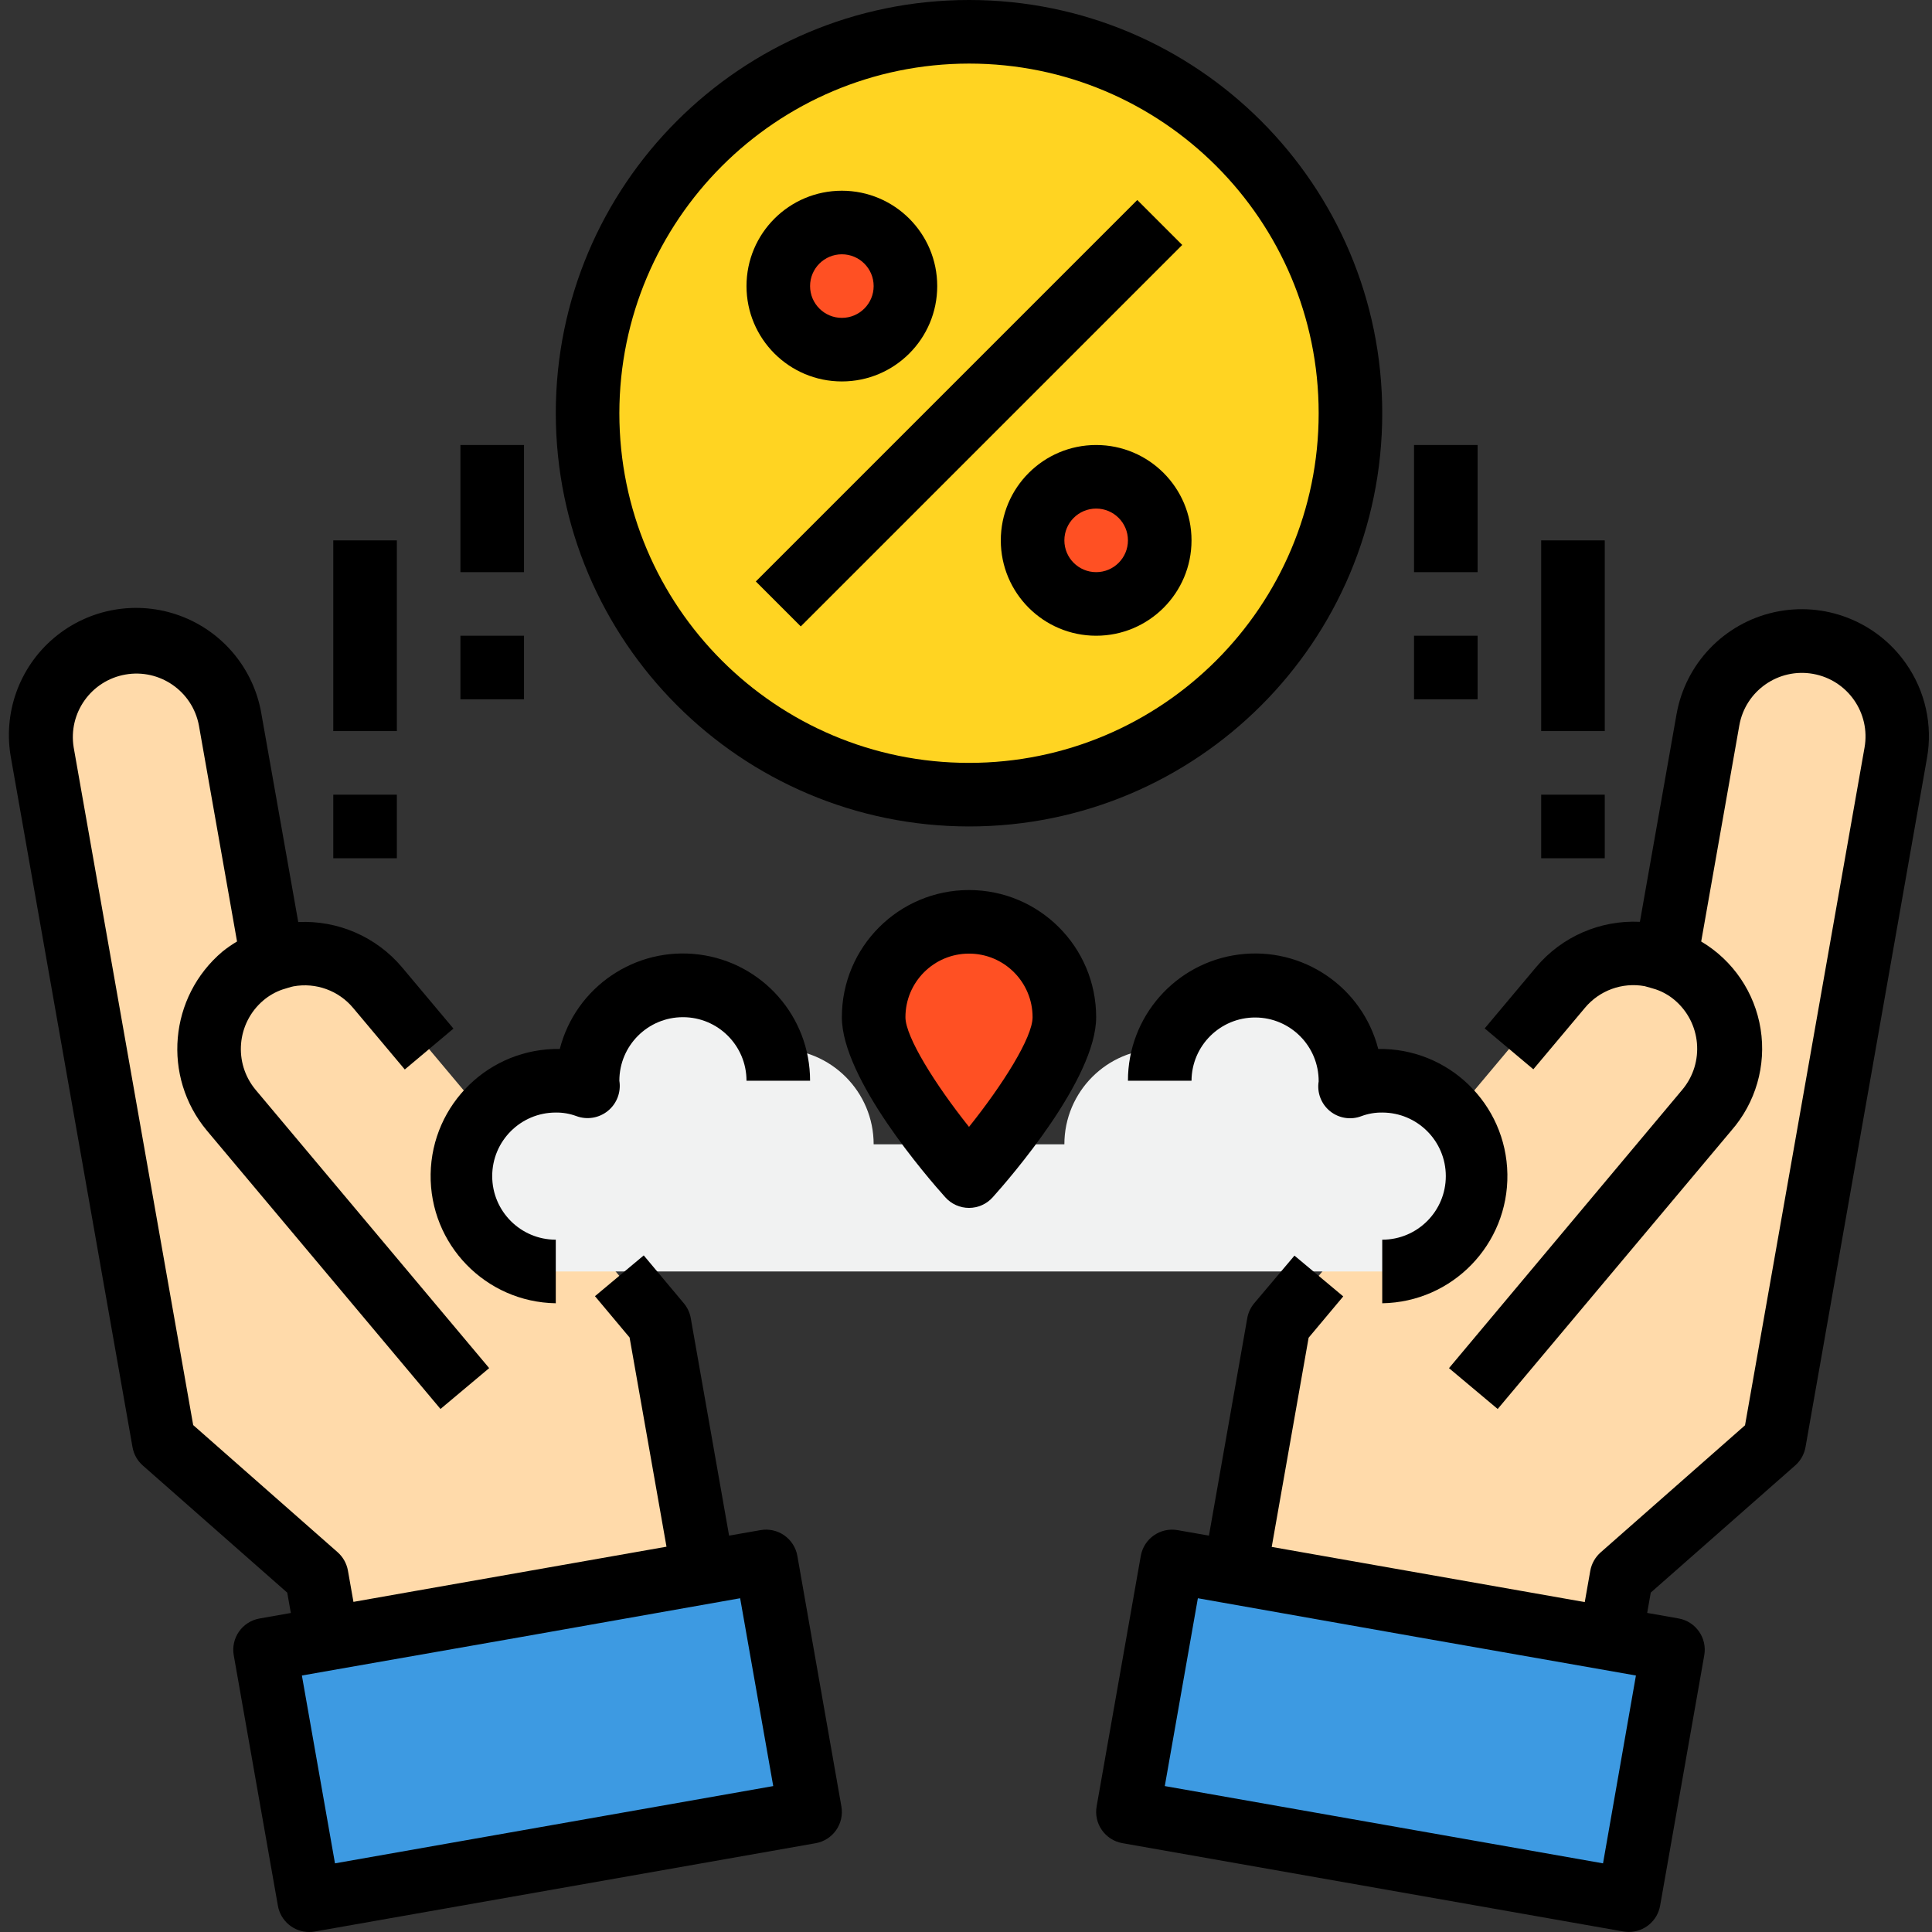
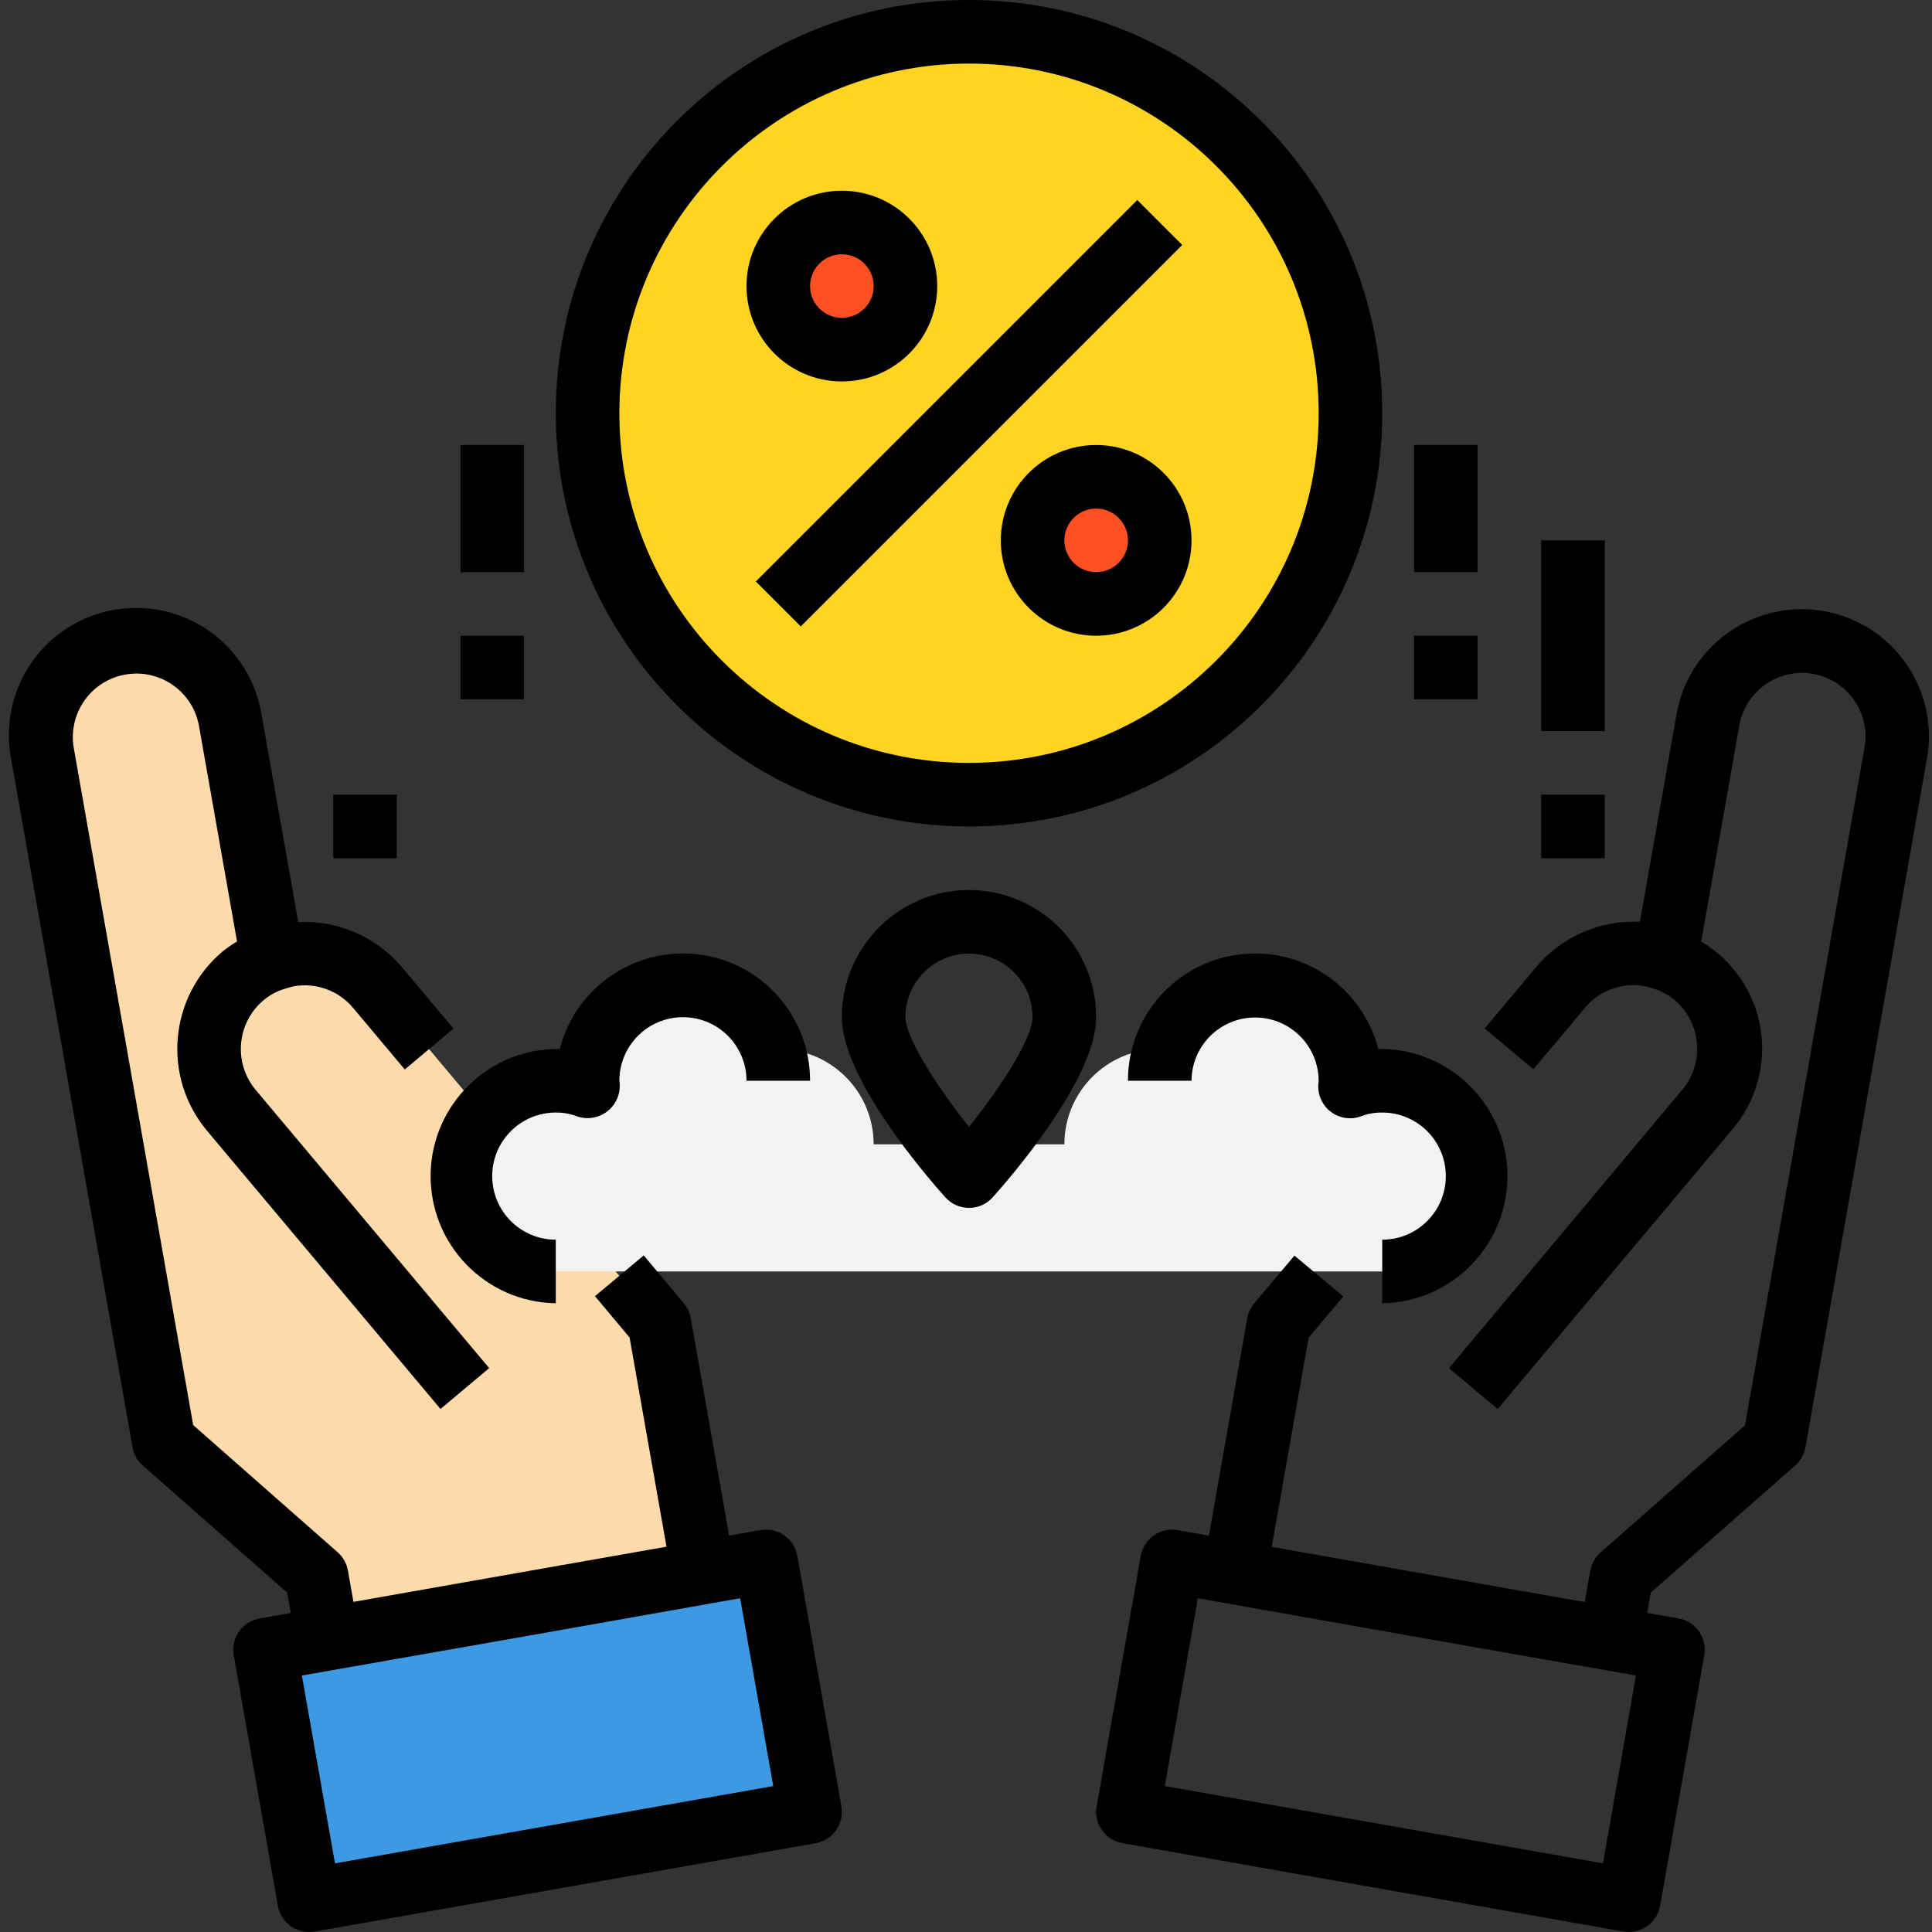
<svg xmlns="http://www.w3.org/2000/svg" width="291" height="291" viewBox="0 0 291 291" fill="none">
  <rect x="0" y="0" width="291" height="291" fill="#333333" stroke="none" />
  <path d="M203.407 62.242C203.407 93.973 177.684 119.695 145.954 119.695C114.223 119.695 88.5 93.973 88.5 62.242C88.5 30.512 114.223 4.789 145.954 4.789C177.684 4.789 203.407 30.512 203.407 62.242Z" fill="#FFD422" />
-   <path d="M145.954 138.844C153.886 138.844 160.317 145.275 160.317 153.207C160.317 161.155 145.954 177.146 145.954 177.146C145.954 177.146 131.59 161.155 131.59 153.207C131.59 145.275 138.021 138.844 145.954 138.844Z" fill="#FF5023" />
  <path d="M115.359 235.176L122.015 272.903L46.559 286.212L39.905 248.485L49.336 246.809L105.929 236.852L115.359 235.176Z" fill="#3D9AE2" />
-   <path d="M252.002 248.485L245.346 286.212L169.892 272.903L176.548 235.176L185.979 236.852L242.571 246.809L252.002 248.485Z" fill="#3D9AE2" />
  <path d="M72.844 167.808L92.042 190.695L99.32 199.361L105.929 236.85L49.336 246.806L47.709 237.376L24.679 217.124L6.391 113.42C5.016 105.607 10.234 98.157 18.049 96.782C25.862 95.407 33.31 100.628 34.685 108.441L41.053 144.494C41.787 144.169 42.559 143.944 43.351 143.823C48.41 142.925 53.562 144.807 56.854 148.753L72.844 167.808Z" fill="#FFDAAA" />
-   <path d="M250.854 144.494L257.22 108.441C258.597 100.628 266.045 95.407 273.858 96.782C281.673 98.157 286.891 105.607 285.516 113.42L267.228 217.124L244.198 237.376L242.571 246.806L185.979 236.85L192.585 199.361L199.863 190.695L219.063 167.808L235.053 148.753C238.345 144.807 243.495 142.925 248.556 143.823C249.346 143.944 250.12 144.169 250.854 144.494Z" fill="#FFDAAA" />
  <path d="M174.68 81.392C174.68 86.68 170.393 90.967 165.105 90.967C159.817 90.967 155.529 86.68 155.529 81.392C155.529 76.104 159.817 71.816 165.105 71.816C170.393 71.816 174.68 76.104 174.68 81.392Z" fill="#FF5023" />
  <path d="M136.378 43.091C136.378 48.379 132.091 52.667 126.803 52.667C121.514 52.667 117.227 48.379 117.227 43.091C117.227 37.803 121.514 33.516 126.803 33.516C132.091 33.516 136.378 37.803 136.378 43.091Z" fill="#FF5023" />
  <path d="M208.194 162.784C206.528 162.798 204.875 163.107 203.315 163.693C203.315 163.387 203.407 163.095 203.407 162.784C203.418 155.78 198.366 149.795 191.461 148.631C184.555 147.465 177.817 151.462 175.531 158.083C175.246 158.083 174.972 157.996 174.68 157.996C166.748 157.996 160.317 164.427 160.317 172.36H131.59C131.59 164.427 125.159 157.996 117.227 157.996C116.935 157.996 116.661 158.064 116.374 158.083C114.087 151.462 107.352 147.465 100.446 148.631C93.541 149.795 88.489 155.78 88.5 162.784C88.5 163.095 88.573 163.387 88.592 163.693C87.03 163.107 85.379 162.798 83.713 162.784C75.781 162.784 69.349 169.215 69.349 177.147C69.349 185.079 75.781 191.511 83.713 191.511H208.194C216.126 191.511 222.558 185.079 222.558 177.147C222.558 169.215 216.126 162.784 208.194 162.784Z" fill="#F1F2F2" />
  <path d="M114.532 230.471L109.816 231.298L104.042 198.53C103.895 197.709 103.535 196.94 102.997 196.3L96.961 189.09L89.615 195.231L94.829 201.457L100.388 232.965L62.675 239.609L53.237 241.276L52.405 236.561C52.214 235.49 51.666 234.518 50.853 233.797L29.098 214.646L11.097 112.572C10.253 107.399 13.724 102.51 18.886 101.601C24.046 100.692 28.981 104.1 29.956 109.248L35.702 141.806C34.942 142.26 34.215 142.762 33.523 143.314C25.451 150.129 24.396 162.18 31.162 170.292L66.348 212.22L73.681 206.067L38.502 164.151C35.131 160.102 35.65 154.093 39.664 150.683C40.513 149.963 41.486 149.406 42.538 149.044C42.701 148.992 43.973 148.595 44.2 148.565C47.573 147.95 51.019 149.2 53.209 151.84L60.971 161.086L68.3 154.928L60.545 145.684C56.681 141.107 50.904 138.592 44.922 138.879L39.386 107.597C38.266 100.797 33.577 95.123 27.108 92.741C20.64 90.361 13.392 91.64 8.128 96.089C2.863 100.537 0.397 107.474 1.669 114.246L19.959 217.973C20.146 219.044 20.693 220.019 21.509 220.736L43.264 239.887L43.807 242.948L39.092 243.78C36.485 244.24 34.746 246.723 35.209 249.33L41.857 287.047C42.262 289.334 44.246 291 46.568 291C46.851 291 47.129 290.977 47.407 290.93L122.847 277.628C125.454 277.17 127.191 274.685 126.73 272.081L120.1 234.354C119.878 233.098 119.167 231.983 118.122 231.254C117.077 230.525 115.785 230.244 114.532 230.471ZM50.456 280.66L45.471 252.369L50.17 251.541L78.474 246.571L111.481 240.729L116.465 269.021L50.456 280.66Z" fill="black" />
  <path d="M287.073 99.932C282.631 93.582 274.8 90.536 267.235 92.212C259.67 93.891 253.863 99.96 252.519 107.593L247.004 138.846C241.021 138.556 235.245 141.074 231.385 145.654L223.626 154.9L230.955 161.057L238.716 151.811C240.907 149.177 244.346 147.924 247.717 148.536C247.927 148.576 249.225 148.973 249.388 149.016C250.419 149.369 251.378 149.909 252.212 150.61C256.257 154.018 256.79 160.052 253.405 164.115L218.249 206.071L225.583 212.224L260.769 170.296C264.441 166.105 266.061 160.494 265.185 154.991C264.308 149.485 261.028 144.656 256.236 141.81L261.98 109.252C262.905 104.046 267.878 100.575 273.084 101.5C278.293 102.424 281.764 107.396 280.838 112.605L262.837 214.679L241.082 233.83C240.269 234.55 239.722 235.525 239.53 236.593L238.698 241.308L229.26 239.644L191.547 232.998L197.106 201.489L202.32 195.266L194.974 189.122L188.91 196.299C188.37 196.942 188.01 197.714 187.865 198.539L182.091 231.298L177.376 230.471C174.771 230.008 172.286 231.747 171.826 234.354L165.177 272.071C164.714 274.675 166.453 277.161 169.06 277.619L244.5 290.921C244.776 290.967 245.056 290.991 245.337 290.991C247.658 290.991 249.645 289.324 250.048 287.038L256.698 249.32C257.159 246.713 255.422 244.228 252.815 243.77L248.1 242.938L248.64 239.878L270.396 220.727C271.211 220.009 271.758 219.034 271.948 217.963L290.236 114.236C291.134 109.238 289.995 104.086 287.073 99.932ZM241.449 280.66L175.442 269.02L180.424 240.729L213.431 246.571L241.709 251.541L246.405 252.368L241.449 280.66Z" fill="black" />
  <path d="M145.954 134.059C135.377 134.059 126.802 142.634 126.802 153.21C126.802 162.502 139.786 177.445 142.391 180.346C143.3 181.359 144.595 181.936 145.954 181.936C147.312 181.936 148.607 181.359 149.516 180.346C152.121 177.445 165.105 162.502 165.105 153.21C165.105 142.634 156.53 134.059 145.954 134.059ZM145.954 169.733C140.869 163.356 136.378 156.179 136.378 153.21C136.378 147.922 140.665 143.634 145.954 143.634C151.242 143.634 155.529 147.922 155.529 153.21C155.529 156.26 151.034 163.384 145.954 169.733Z" fill="black" />
  <path d="M102.864 153.209C108.152 153.209 112.439 157.497 112.439 162.785H122.015C122.024 153.135 114.849 144.983 105.276 143.767C95.703 142.552 86.719 148.651 84.316 157.997C73.74 157.831 65.029 166.271 64.863 176.847C64.697 187.423 73.137 196.133 83.713 196.299V186.724C78.425 186.724 74.137 182.436 74.137 177.148C74.137 171.86 78.425 167.573 83.713 167.573C84.772 167.559 85.821 167.741 86.815 168.108C88.433 168.709 90.249 168.403 91.582 167.306C92.914 166.21 93.564 164.489 93.288 162.785C93.288 157.497 97.576 153.209 102.864 153.209Z" fill="black" />
  <path d="M208.194 186.724V196.299C218.77 196.133 227.21 187.423 227.044 176.847C226.878 166.271 218.167 157.831 207.591 157.997C205.188 148.651 196.204 142.552 186.631 143.767C177.055 144.983 169.883 153.135 169.892 162.785H179.468C179.494 157.497 183.802 153.231 189.09 153.256C194.381 153.284 198.645 157.593 198.619 162.881C198.345 164.576 198.998 166.287 200.332 167.367C201.667 168.447 203.477 168.73 205.078 168.108C206.074 167.739 207.131 167.559 208.194 167.573C213.482 167.573 217.77 171.86 217.77 177.148C217.77 182.436 213.482 186.724 208.194 186.724Z" fill="black" />
  <path d="M212.982 67.027H222.558V86.178H212.982V67.027Z" fill="black" />
  <path d="M212.982 95.754H222.558V105.329H212.982V95.754Z" fill="black" />
  <path d="M232.133 81.391H241.709V110.117H232.133V81.391Z" fill="black" />
  <path d="M232.133 119.695H241.709V129.271H232.133V119.695Z" fill="black" />
  <path d="M69.349 67.027H78.925V86.178H69.349V67.027Z" fill="black" />
  <path d="M69.349 95.754H78.925V105.329H69.349V95.754Z" fill="black" />
-   <path d="M50.198 81.391H59.774V110.117H50.198V81.391Z" fill="black" />
  <path d="M50.198 119.695H59.774V129.271H50.198V119.695Z" fill="black" />
  <path d="M113.842 87.58L171.297 30.125L178.067 36.895L120.612 94.351L113.842 87.58Z" fill="black" />
  <path d="M165.105 67.027C157.173 67.027 150.741 73.459 150.741 81.391C150.741 89.323 157.173 95.754 165.105 95.754C173.037 95.754 179.468 89.323 179.468 81.391C179.468 73.459 173.037 67.027 165.105 67.027ZM165.105 86.178C162.461 86.178 160.317 84.035 160.317 81.391C160.317 78.747 162.461 76.603 165.105 76.603C167.749 76.603 169.892 78.747 169.892 81.391C169.892 84.035 167.749 86.178 165.105 86.178Z" fill="black" />
  <path d="M126.802 57.453C134.735 57.453 141.166 51.022 141.166 43.09C141.166 35.158 134.735 28.727 126.802 28.727C118.87 28.727 112.439 35.158 112.439 43.09C112.439 51.022 118.87 57.453 126.802 57.453ZM126.802 38.302C129.447 38.302 131.59 40.446 131.59 43.09C131.59 45.734 129.447 47.878 126.802 47.878C124.158 47.878 122.015 45.734 122.015 43.09C122.015 40.446 124.158 38.302 126.802 38.302Z" fill="black" />
  <path d="M145.954 124.482C180.328 124.482 208.194 96.615 208.194 62.241C208.194 27.866 180.328 0 145.954 0C111.579 0 83.713 27.866 83.713 62.241C83.752 96.599 111.595 124.442 145.954 124.482ZM145.954 9.576C175.04 9.576 198.619 33.154 198.619 62.241C198.619 91.327 175.04 114.906 145.954 114.906C116.867 114.906 93.288 91.327 93.288 62.241C93.323 33.168 116.881 9.611 145.954 9.576Z" fill="black" />
</svg>